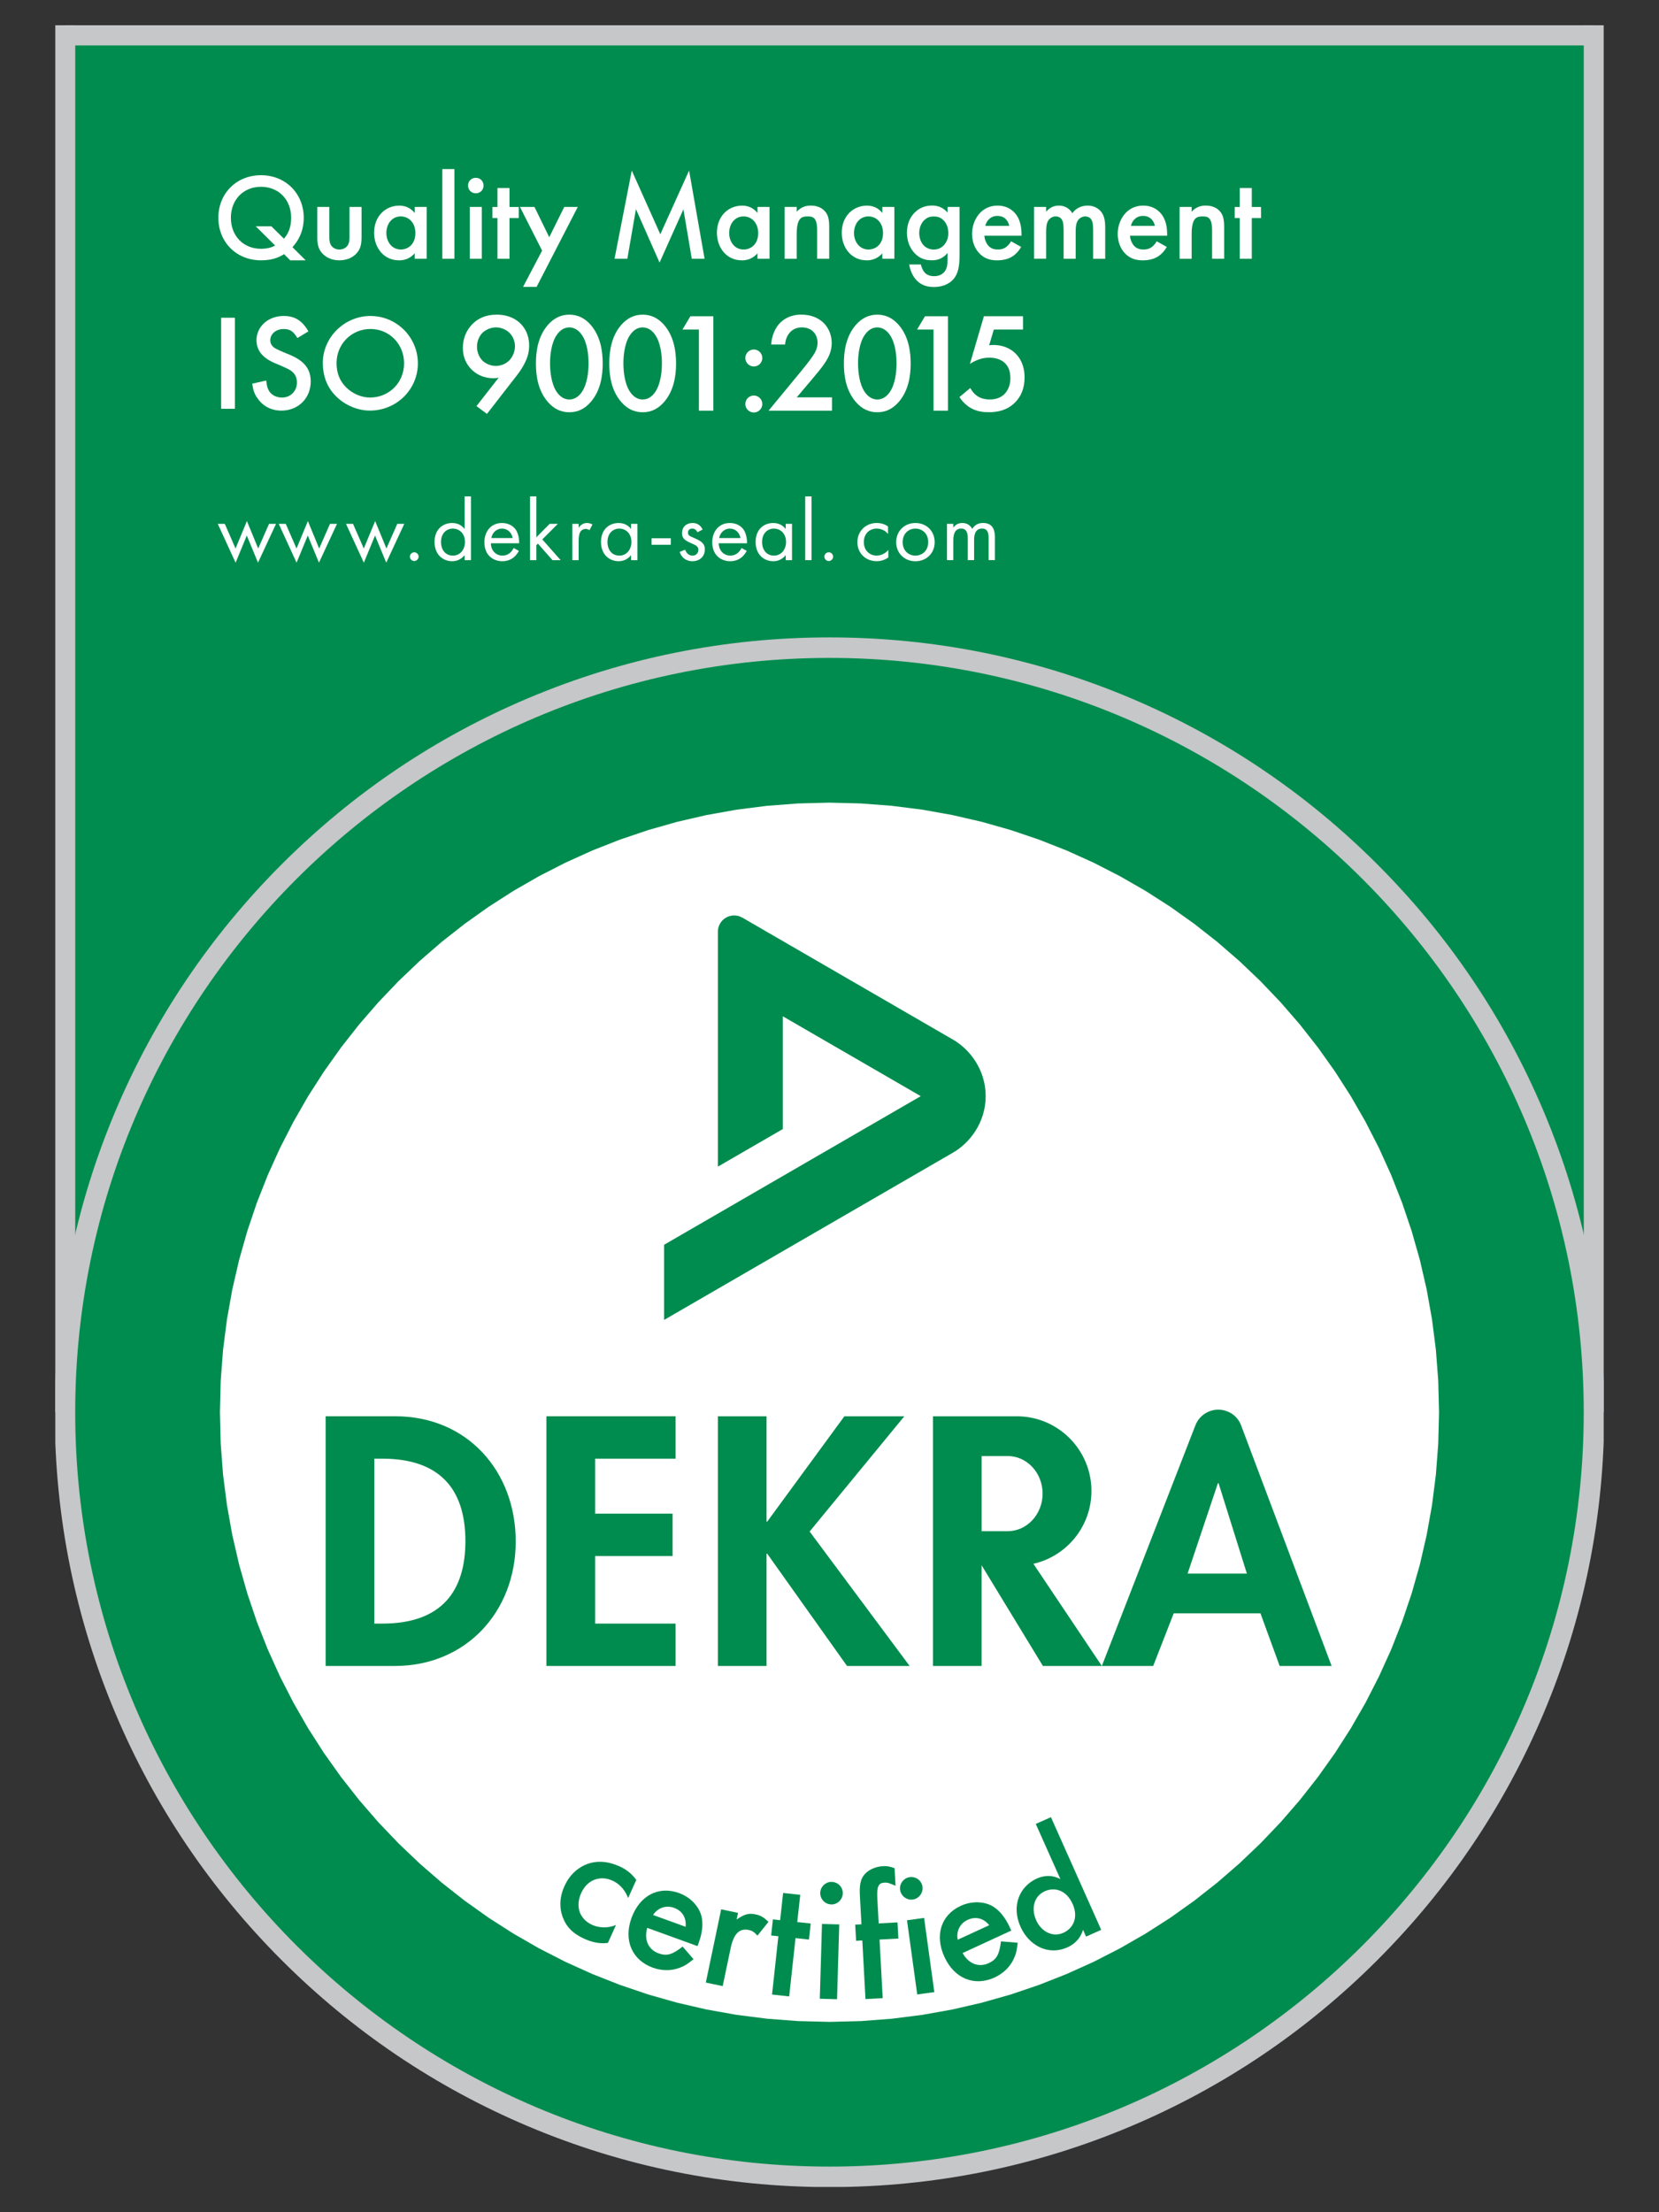
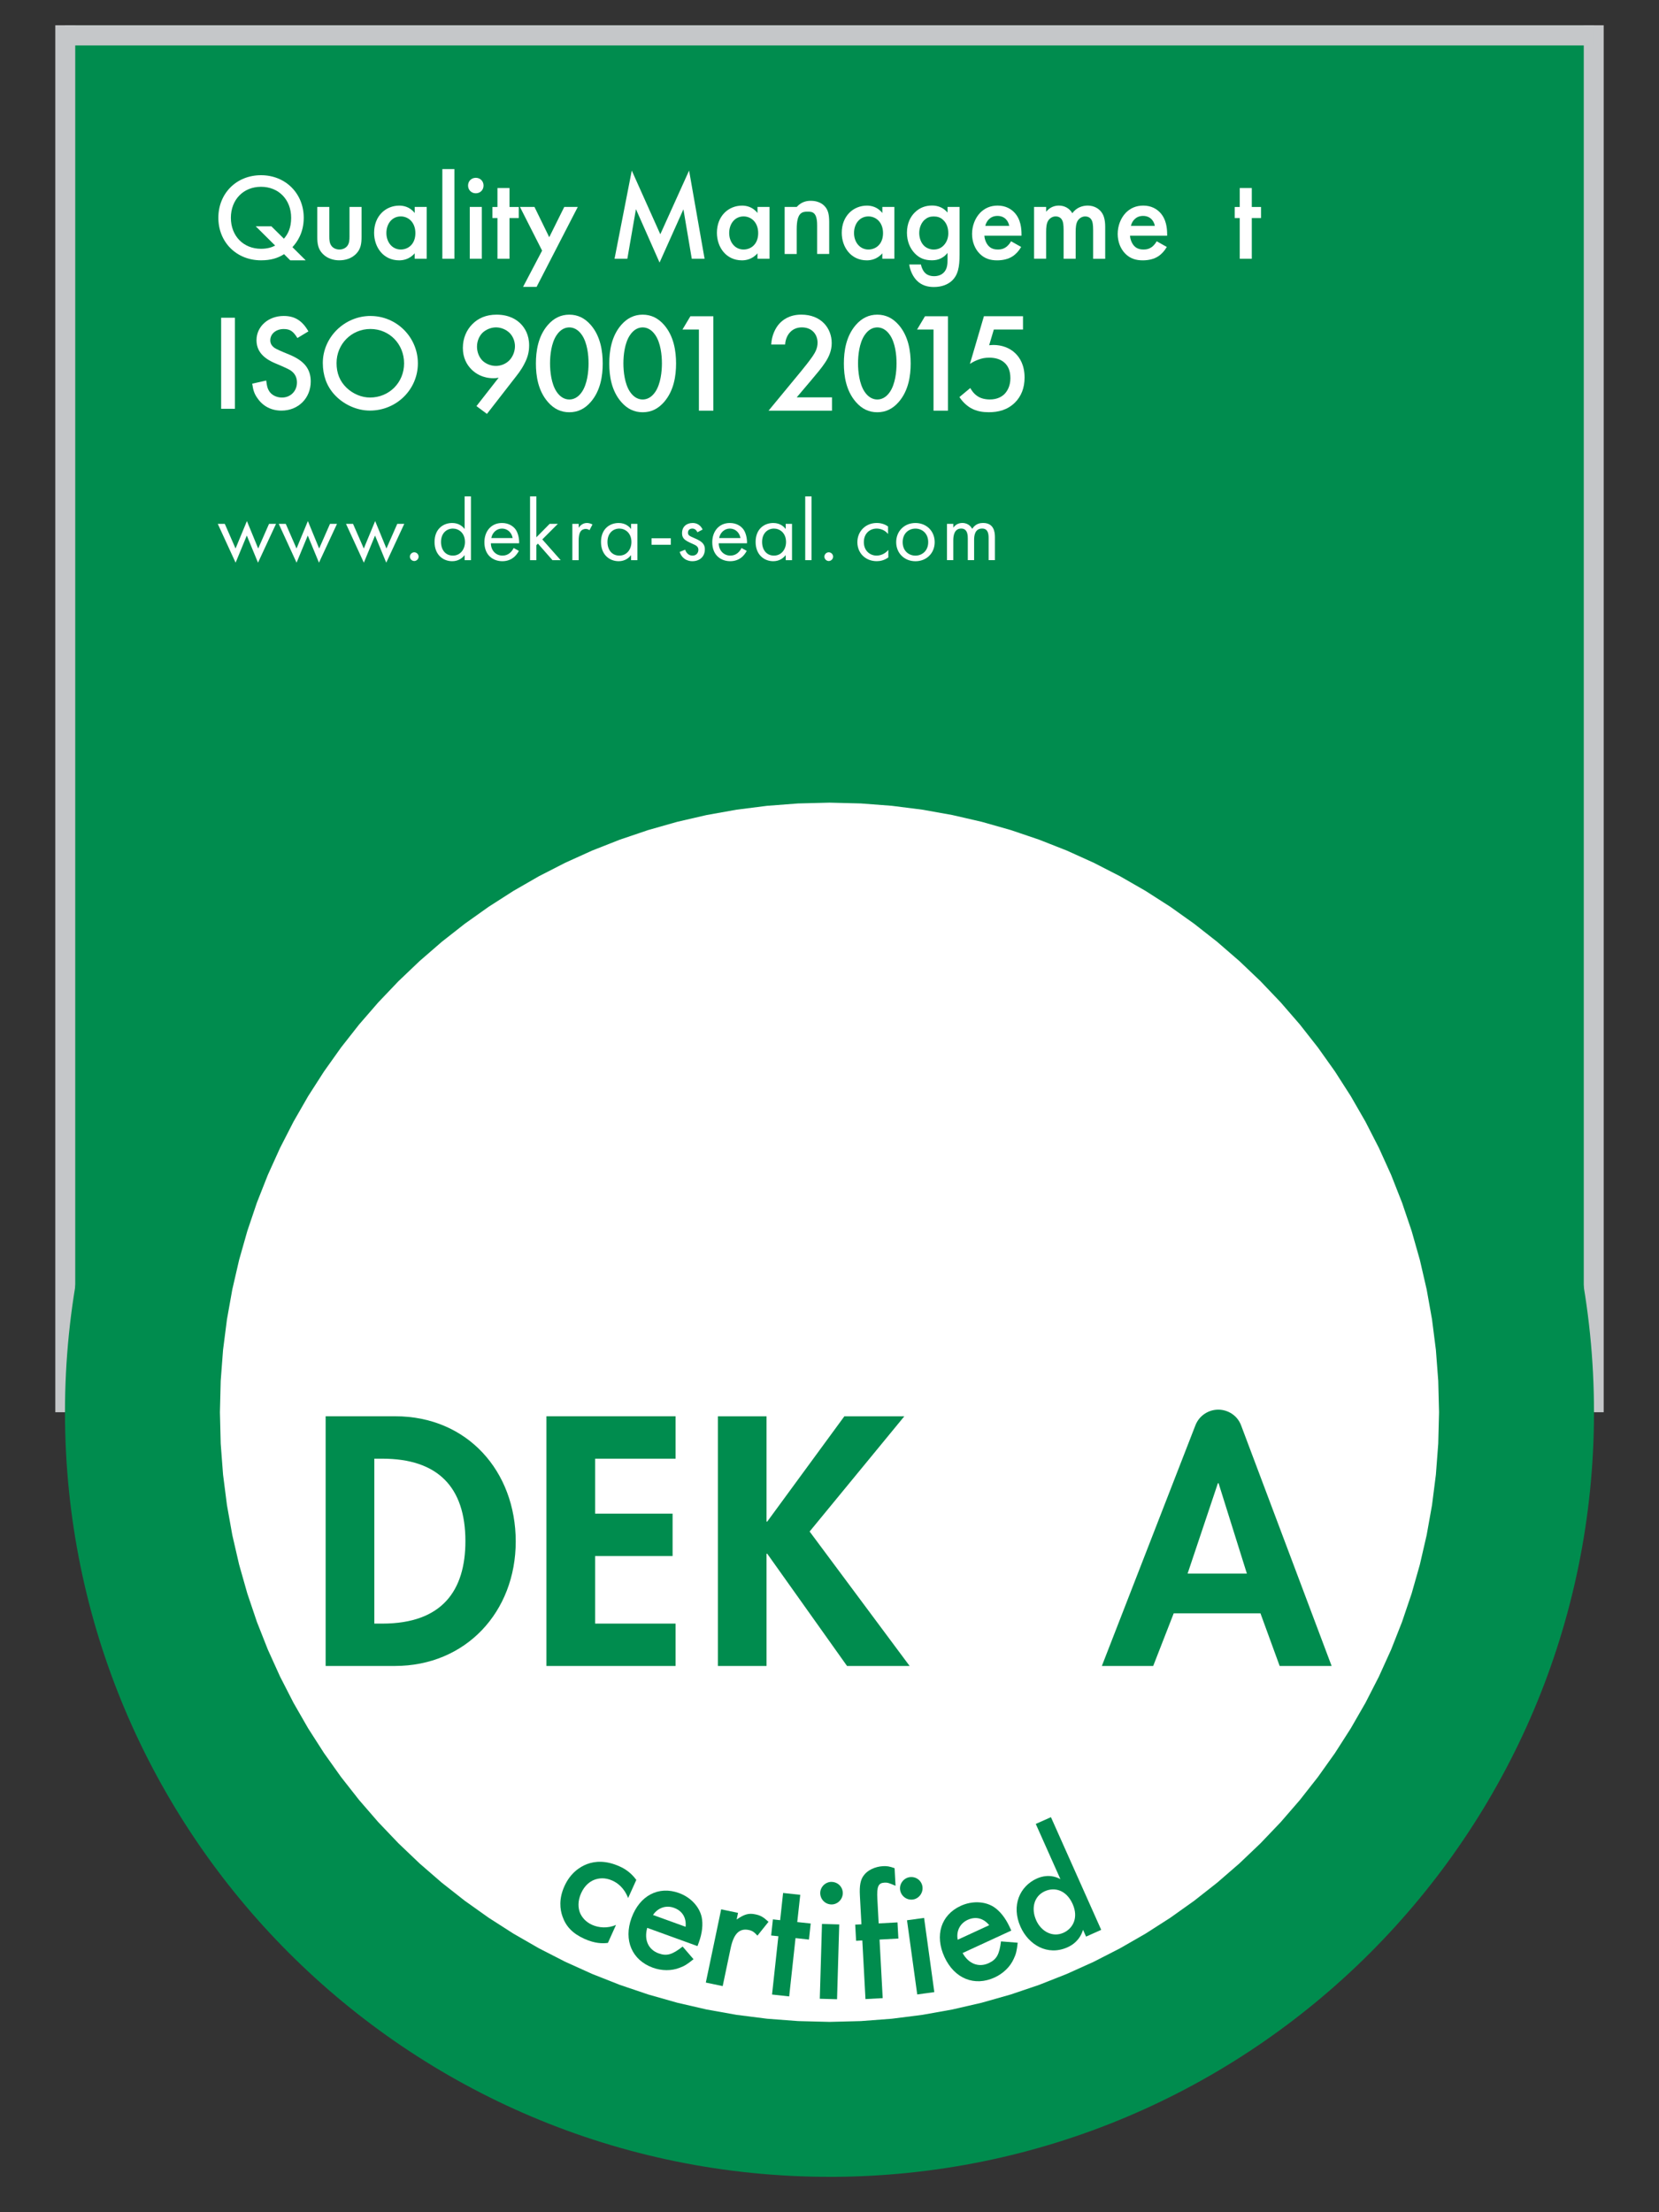
<svg xmlns="http://www.w3.org/2000/svg" id="Layer_1" viewBox="0 0 600 800">
  <rect x="0" y="0" width="600" height="800" fill="#333333" stroke="none" />
  <defs>
    <style>.cls-1{clip-path:url(#clippath-4);}.cls-2,.cls-3{fill:#fff;}.cls-3,.cls-4{fill-rule:evenodd;}.cls-5{fill:none;}.cls-6{clip-path:url(#clippath-1);}.cls-7{clip-path:url(#clippath-3);}.cls-8,.cls-4{fill:#008c4e;}.cls-9{fill:#c5c7c9;}.cls-10{clip-path:url(#clippath-2);}.cls-11{fill:#008b4e;}.cls-12{clip-path:url(#clippath);}</style>
    <clipPath id="clippath">
      <rect class="cls-5" x="20" y="9.13" width="560" height="781.74" />
    </clipPath>
    <clipPath id="clippath-1">
      <polygon class="cls-5" points="288.65 290.54 277.45 291.4 266.42 292.8 255.56 294.74 244.9 297.2 234.44 300.17 224.19 303.64 214.18 307.58 204.42 312 194.91 316.87 185.68 322.18 176.74 327.91 168.09 334.06 159.77 340.6 151.77 347.53 144.11 354.83 136.81 362.49 129.88 370.48 123.34 378.81 117.19 387.46 111.45 396.4 106.15 405.63 101.28 415.14 96.86 424.9 92.91 434.91 89.45 445.16 86.48 455.62 84.02 466.28 82.08 477.14 80.67 488.17 79.82 499.37 79.54 510.71 79.82 522.06 80.67 533.25 82.08 544.28 84.02 555.14 86.48 565.8 89.45 576.26 92.91 586.51 96.86 596.52 101.28 606.29 106.15 615.79 111.45 625.02 117.19 633.97 123.34 642.61 129.88 650.94 136.81 658.94 144.11 666.59 151.77 673.89 159.77 680.82 168.09 687.37 176.74 693.52 185.68 699.25 194.91 704.56 204.42 709.43 214.18 713.84 224.19 717.79 234.44 721.26 244.9 724.23 255.56 726.69 266.42 728.63 277.45 730.03 288.65 730.88 299.99 731.17 311.33 730.88 322.53 730.03 333.56 728.63 344.42 726.69 355.09 724.23 365.55 721.26 375.79 717.79 385.8 713.84 395.57 709.43 405.07 704.56 414.31 699.25 423.25 693.52 431.89 687.37 440.22 680.82 448.22 673.89 455.88 666.59 463.18 658.94 470.11 650.94 476.65 642.61 482.8 633.97 488.53 625.02 493.84 615.79 498.71 606.29 503.13 596.52 507.07 586.51 510.54 576.26 513.51 565.8 515.97 555.14 517.91 544.28 519.31 533.25 520.16 522.06 520.45 510.71 520.16 499.37 519.31 488.17 517.91 477.14 515.97 466.28 513.51 455.62 510.54 445.16 507.07 434.91 503.13 424.9 498.71 415.14 493.84 405.63 488.53 396.4 482.8 387.46 476.65 378.81 470.11 370.48 463.18 362.49 455.88 354.83 448.22 347.53 440.22 340.6 431.89 334.06 423.25 327.91 414.31 322.18 405.07 316.87 395.57 312 385.8 307.58 375.79 303.64 365.55 300.17 355.09 297.2 344.42 294.74 333.56 292.8 322.53 291.4 311.33 290.54 299.99 290.26 288.65 290.54" />
    </clipPath>
    <clipPath id="clippath-2">
      <rect class="cls-5" x="20" y="9.13" width="560" height="70.03" />
    </clipPath>
    <clipPath id="clippath-3">
      <rect class="cls-5" x="20" y="9.13" width="560" height="781.74" />
    </clipPath>
    <clipPath id="clippath-4">
      <rect class="cls-5" x="20" y="9.13" width="560" height="781.74" />
    </clipPath>
  </defs>
  <rect class="cls-8" x="23.5" y="9.13" width="552.98" height="497.88" />
  <g class="cls-12">
    <path class="cls-9" d="M580.2,510.71H19.79v-2942.12h560.41V510.71ZM27.21,503.3h545.58v-2927.29H27.21V503.3Z" />
    <path class="cls-8" d="M299.99,787.21c152.71,0,276.5-123.79,276.5-276.49s-123.79-276.5-276.5-276.5S23.5,358,23.5,510.71s123.79,276.49,276.49,276.49" />
-     <path class="cls-9" d="M299.99,790.91c-37.82,0-74.52-7.41-109.07-22.02-33.37-14.11-63.33-34.32-89.06-60.05-25.73-25.73-45.94-55.7-60.05-89.06-14.61-34.55-22.02-71.24-22.02-109.07s7.41-74.52,22.02-109.07c14.11-33.37,34.32-63.33,60.05-89.07s55.7-45.94,89.06-60.05c34.55-14.61,71.24-22.02,109.07-22.02s74.52,7.41,109.07,22.02c33.37,14.11,63.33,34.32,89.07,60.05,25.73,25.73,45.94,55.7,60.05,89.07,14.61,34.55,22.02,71.24,22.02,109.07s-7.41,74.52-22.02,109.07c-14.11,33.37-34.32,63.33-60.05,89.06-25.73,25.73-55.7,45.94-89.07,60.05-34.55,14.61-71.24,22.02-109.07,22.02ZM299.99,237.92c-150.42,0-272.79,122.37-272.79,272.79s122.37,272.79,272.79,272.79,272.79-122.37,272.79-272.79-122.37-272.79-272.79-272.79Z" />
  </g>
  <polygon class="cls-2" points="288.65 290.55 277.45 291.4 266.42 292.8 255.56 294.74 244.9 297.2 234.44 300.17 224.19 303.64 214.18 307.58 204.42 312 194.91 316.87 185.68 322.18 176.74 327.91 168.09 334.06 159.76 340.6 151.77 347.53 144.11 354.83 136.81 362.49 129.88 370.48 123.34 378.81 117.19 387.46 111.45 396.4 106.15 405.63 101.28 415.14 96.86 424.9 92.91 434.91 89.45 445.16 86.48 455.62 84.02 466.28 82.08 477.14 80.67 488.17 79.82 499.37 79.54 510.71 79.82 522.05 80.67 533.25 82.08 544.28 84.02 555.14 86.48 565.8 89.45 576.26 92.91 586.51 96.86 596.52 101.28 606.28 106.15 615.79 111.45 625.02 117.19 633.97 123.34 642.61 129.88 650.94 136.81 658.94 144.11 666.59 151.77 673.89 159.76 680.82 168.09 687.37 176.74 693.52 185.68 699.25 194.91 704.56 204.42 709.43 214.18 713.84 224.19 717.79 234.44 721.26 244.9 724.23 255.56 726.69 266.42 728.63 277.45 730.03 288.65 730.88 299.99 731.17 311.33 730.88 322.53 730.03 333.56 728.63 344.42 726.69 355.09 724.23 365.55 721.26 375.79 717.79 385.8 713.84 395.57 709.43 405.07 704.56 414.31 699.25 423.25 693.52 431.89 687.37 440.22 680.82 448.22 673.89 455.88 666.59 463.18 658.94 470.11 650.94 476.65 642.61 482.8 633.97 488.53 625.02 493.84 615.79 498.71 606.28 503.13 596.52 507.07 586.51 510.54 576.26 513.51 565.8 515.97 555.14 517.91 544.28 519.31 533.25 520.16 522.05 520.45 510.71 520.16 499.37 519.31 488.17 517.91 477.14 515.97 466.28 513.51 455.62 510.54 445.16 507.07 434.91 503.13 424.9 498.71 415.14 493.84 405.63 488.53 396.4 482.8 387.46 476.65 378.81 470.11 370.48 463.18 362.49 455.88 354.83 448.22 347.53 440.22 340.6 431.89 334.06 423.25 327.91 414.31 322.18 405.07 316.87 395.57 312 385.8 307.58 375.79 303.64 365.55 300.17 355.09 297.2 344.42 294.74 333.56 292.8 322.53 291.4 311.33 290.55 299.99 290.26 288.65 290.55" />
  <g class="cls-6">
    <path class="cls-4" d="M135.38,527.5h2.88c20,0,30.06,10.19,30.06,29.82,0,17.85-8.39,29.82-30.06,29.82h-2.88v-59.64ZM117.77,602.46h25.03c25.75,0,43.72-19.64,43.72-45.02s-17.49-45.28-43.59-45.28h-25.16v90.3Z" />
    <polygon class="cls-8" points="244.33 527.5 244.33 512.16 197.62 512.16 197.62 602.46 244.33 602.46 244.33 587.13 215.23 587.13 215.23 562.7 243.25 562.7 243.25 547.37 215.23 547.37 215.23 527.5 244.33 527.5" />
    <path class="cls-4" d="M429.51,569.05l10.96-32.69h.24l10.24,32.69h-21.44ZM398.5,602.46l33.83-87.01c1.42-3.65,4.85-5.68,8.27-5.68s6.89,2.02,8.26,5.68l32.74,87.01h-18.79l-6.95-19.04h-31.37l-7.42,19.04h-18.57Z" />
    <polygon class="cls-8" points="277.48 550.25 277.23 550.25 277.23 512.17 259.63 512.17 259.63 602.46 277.23 602.46 277.23 561.87 277.48 561.87 306.34 602.46 328.98 602.46 292.81 553.84 327.06 512.17 305.38 512.17 277.48 550.25" />
-     <path class="cls-8" d="M373.74,565.51l24.76,36.95h-21.32l-22.16-36.4v36.4h-17.6v-90.29h30.3c14.92,0,27.01,12.09,27.01,27.01,0,12.84-8.97,23.59-20.98,26.33M364.43,526.54h-9.4v27.18h9.4c6.98,0,12.64-6.09,12.64-13.59s-5.66-13.59-12.64-13.59" />
-     <path class="cls-8" d="M268.44,331.82l76.3,44.18c5.87,3.39,11.74,10.73,11.74,20.39s-5.87,16.99-11.74,20.39l-104.57,60.55v-27.18l92.83-53.75-49.89-28.88v40.78l-23.48,13.59v-84.95c0-2.09,1.09-4.03,2.94-5.1,1.65-.95,3.88-1.15,5.87,0" />
  </g>
  <g class="cls-10">
    <rect class="cls-9" x="23.5" y="9.02" width="552.99" height="7.41" />
  </g>
  <rect class="cls-2" x="79.98" y="114.9" width="4.98" height="32.93" />
  <g class="cls-7">
    <path class="cls-3" d="M111.53,119.81c-2.22-3.86-4.93-5.55-8.91-5.55-5.61,0-9.85,3.82-9.85,8.76,0,3.7,2.15,6.41,6.71,8.33q4.48,1.87,5.63,2.61c1.49,1.04,2.29,2.46,2.29,4.34,0,3.15-2.34,5.47-5.42,5.47-2.04,0-3.94-.99-4.77-2.56-.49-.84-.68-1.63-.93-3.6l-5.06,1.14c.35,2.46.79,3.74,1.94,5.32,1.95,2.83,4.98,4.42,8.62,4.42,6.12,0,10.6-4.51,10.6-10.53,0-4.54-2.36-7.5-7.71-9.71q-4.38-1.77-5.33-2.41c-1.1-.74-1.59-1.68-1.59-2.76,0-2.37,2.09-4.09,4.83-4.09,2.29,0,3.44.74,4.98,3.25l3.99-2.41Z" />
    <path class="cls-3" d="M133.96,118.97c6.85,0,12.18,5.42,12.18,12.42s-5.43,12.37-12.33,12.37c-3.01,0-6.11-1.29-8.44-3.5-2.46-2.36-3.65-5.27-3.65-8.97,0-6.9,5.43-12.32,12.23-12.32M134.01,114.26c-9.42,0-17.26,7.72-17.26,16.99,0,4.49,1.38,8.33,4.14,11.38,3.25,3.62,8.14,5.85,12.88,5.85,9.62,0,17.36-7.62,17.36-17.08s-7.69-17.13-17.11-17.13" />
    <path class="cls-4" d="M236.17,692.51c1.78-2.64,4.74-3.62,7.58-2.59,3.02,1.09,4.52,3.55,4.21,6.86l-11.79-4.27ZM252.26,703.75l.51-1.39c1.21-3.32,1.55-6.55.99-9.14-.87-3.81-4.04-7.15-8.21-8.65-7.37-2.68-14.22.93-17.16,9.02-2.91,8.04.15,15.23,7.71,17.98,3.2,1.16,6.74,1.21,9.7.03,1.72-.61,2.88-1.35,5.02-3.1l-3.94-4.57c-3.74,2.95-5.73,3.53-8.69,2.46-3.75-1.37-5.32-4.94-4.11-9.22l18.19,6.6Z" />
    <path class="cls-4" d="M260.82,690.46l-5.55,26.49,6.1,1.28,2.88-13.72c1.1-5.22,3.16-7.28,6.56-6.57,1.26.26,1.95.74,3.13,2.04l4-5c-1.82-1.69-2.87-2.32-4.76-2.7-2.39-.51-3.99-.05-6.76,1.87l.5-2.4-6.1-1.28Z" />
    <polygon class="cls-4" points="287.71 700.87 292.57 701.4 293.2 695.59 288.34 695.07 289.42 685.22 283.22 684.55 282.15 694.39 279.53 694.1 278.9 699.92 281.51 700.2 279.22 721.28 285.42 721.96 287.71 700.87" />
    <path class="cls-4" d="M300.81,680.54c-2.18-.06-4.1,1.74-4.16,3.93-.06,2.25,1.68,4.16,3.99,4.23,2.18.07,4.1-1.74,4.16-3.99.07-2.25-1.68-4.1-3.99-4.16M303.52,695.93l-6.24-.18-.79,27.05,6.24.18.79-27.04Z" />
    <path class="cls-4" d="M318.1,701.4l6.81-.37-.32-5.84-6.81.37-.47-8.87c-.24-4.43.33-5.75,2.51-5.87,1.16-.07,1.68.1,4.06,1.13l-.34-6.36c-1.84-.67-2.81-.82-4.23-.73-2.82.15-5.59,1.46-6.91,3.33-1.21,1.55-1.6,3.76-1.41,7.29l.56,10.4-2.25.13.32,5.84,2.25-.13,1.14,21.2,6.23-.34-1.14-21.2Z" />
    <path class="cls-4" d="M329,678.83c-2.16.3-3.77,2.4-3.47,4.57.31,2.23,2.35,3.83,4.64,3.52,2.16-.3,3.76-2.41,3.45-4.64-.31-2.23-2.33-3.76-4.63-3.45M334.21,693.57l-6.18.85,3.7,26.83,6.18-.85-3.7-26.83Z" />
    <path class="cls-4" d="M346.37,701.47c-.6-3.12.82-5.9,3.56-7.18,2.92-1.35,5.73-.65,7.84,1.91l-11.4,5.26ZM365.75,698.14l-.63-1.34c-1.48-3.22-3.51-5.76-5.73-7.21-3.31-2.09-7.91-2.23-11.95-.37-7.13,3.29-9.46,10.68-5.85,18.51,3.59,7.78,10.84,10.74,18.15,7.37,3.1-1.43,5.65-3.88,6.93-6.81.8-1.64,1.1-2.99,1.39-5.75l-6.04-.48c-.58,4.74-1.59,6.55-4.45,7.87-3.62,1.67-7.27.24-9.43-3.66l17.6-8.12Z" />
  </g>
  <path class="cls-2" d="M102.73,91.92c-2.31,1.47-4.89,2.22-8.32,2.22-8.9,0-15.44-6.58-15.44-15.39s6.54-15.39,15.44-15.39,15.44,6.67,15.44,15.39c0,5.43-2.4,8.81-4.09,10.63l4.8,4.76h-5.6l-2.22-2.22ZM102.68,86.32c1.42-1.65,2.62-3.83,2.62-7.56,0-6.58-4.54-11.21-10.9-11.21s-10.9,4.63-10.9,11.21,4.54,11.21,10.9,11.21c2.22,0,3.83-.49,5.12-1.16l-7.03-6.98h5.65l4.54,4.49Z" />
  <path class="cls-2" d="M119.1,74.84v10.72c0,1.11.04,2.4.8,3.38.58.76,1.6,1.29,2.85,1.29s2.27-.53,2.85-1.29c.76-.98.8-2.27.8-3.38v-10.72h4.36v10.85c0,2.4-.27,4.4-2,6.14s-4,2.31-6.09,2.31c-1.91,0-4.23-.58-5.92-2.31-1.73-1.73-2-3.74-2-6.14v-10.85h4.36Z" />
  <path class="cls-2" d="M149.97,74.84h4.36v18.73h-4.36v-1.96c-1.91,2.22-4.27,2.54-5.6,2.54-5.78,0-9.07-4.8-9.07-9.96,0-6.09,4.18-9.83,9.12-9.83,1.38,0,3.78.36,5.56,2.67v-2.18ZM139.74,84.27c0,3.25,2.05,5.96,5.2,5.96,2.76,0,5.29-2,5.29-5.92s-2.54-6.05-5.29-6.05c-3.16,0-5.2,2.67-5.2,6.01Z" />
  <path class="cls-2" d="M164.34,61.14v32.43h-4.36v-32.43h4.36Z" />
  <path class="cls-2" d="M172.08,64.3c1.6,0,2.8,1.2,2.8,2.8s-1.2,2.8-2.8,2.8-2.8-1.2-2.8-2.8,1.2-2.8,2.8-2.8ZM174.26,74.84v18.73h-4.36v-18.73h4.36Z" />
  <path class="cls-2" d="M184.27,78.85v14.72h-4.36v-14.72h-1.82v-4h1.82v-6.85h4.36v6.85h3.34v4h-3.34Z" />
  <path class="cls-2" d="M196.06,90.63l-8.01-15.79h5.25l5.34,10.94,5.43-10.94h4.89l-14.9,28.91h-4.89l6.89-13.12Z" />
  <path class="cls-2" d="M222.26,93.57l6.23-31.89,10.32,23.04,10.41-23.04,5.6,31.89h-4.63l-3.02-17.88-8.63,19.26-8.54-19.31-3.11,17.93h-4.63Z" />
  <path class="cls-2" d="M273.95,74.84h4.36v18.73h-4.36v-1.96c-1.91,2.22-4.27,2.54-5.6,2.54-5.78,0-9.07-4.8-9.07-9.96,0-6.09,4.18-9.83,9.12-9.83,1.38,0,3.78.36,5.56,2.67v-2.18ZM263.72,84.27c0,3.25,2.05,5.96,5.2,5.96,2.76,0,5.29-2,5.29-5.92s-2.54-6.05-5.29-6.05c-3.16,0-5.2,2.67-5.2,6.01Z" />
-   <path class="cls-2" d="M283.78,74.84h4.36v1.73c1.87-2.09,4-2.22,5.07-2.22,3.47,0,4.94,1.73,5.52,2.54.71,1.02,1.16,2.31,1.16,5.2v11.48h-4.36v-10.41c0-4.76-1.78-4.89-3.43-4.89-1.96,0-3.96.27-3.96,6.32v8.99h-4.36v-18.73Z" />
+   <path class="cls-2" d="M283.78,74.84h4.36c1.87-2.09,4-2.22,5.07-2.22,3.47,0,4.94,1.73,5.52,2.54.71,1.02,1.16,2.31,1.16,5.2v11.48h-4.36v-10.41c0-4.76-1.78-4.89-3.43-4.89-1.96,0-3.96.27-3.96,6.32v8.99h-4.36v-18.73Z" />
  <path class="cls-2" d="M319.1,74.84h4.36v18.73h-4.36v-1.96c-1.91,2.22-4.27,2.54-5.6,2.54-5.78,0-9.07-4.8-9.07-9.96,0-6.09,4.18-9.83,9.12-9.83,1.38,0,3.78.36,5.56,2.67v-2.18ZM308.87,84.27c0,3.25,2.05,5.96,5.2,5.96,2.76,0,5.29-2,5.29-5.92s-2.54-6.05-5.29-6.05c-3.16,0-5.2,2.67-5.2,6.01Z" />
  <path class="cls-2" d="M342.68,74.84h4.36v17.21c0,4.4-.49,7.56-3.07,9.74-1.2.98-3.16,2-6.23,2-2.18,0-4.36-.53-6.14-2.31-1.38-1.38-2.45-3.56-2.76-5.83h4.23c.18,1.02.71,2.22,1.38,2.94.53.58,1.6,1.29,3.38,1.29s2.89-.71,3.43-1.25c1.42-1.38,1.42-3.34,1.42-4.72v-2.45c-2,2.54-4.45,2.67-5.69,2.67-2.4,0-4.4-.67-6.18-2.54-1.69-1.78-2.8-4.31-2.8-7.43,0-3.43,1.29-5.78,2.76-7.25,1.87-1.91,4.09-2.58,6.36-2.58,1.87,0,3.96.62,5.56,2.54v-2.05ZM334.36,79.51c-1.11,1.02-1.91,2.76-1.91,4.76,0,1.87.71,3.69,1.87,4.72.8.71,2,1.25,3.34,1.25s2.58-.4,3.65-1.51c1.29-1.38,1.65-2.98,1.65-4.4,0-2.09-.67-3.65-1.78-4.72-1.07-1.07-2.27-1.33-3.51-1.33s-2.31.31-3.29,1.25Z" />
  <path class="cls-2" d="M369.32,89.3c-.8,1.42-1.96,2.67-3.16,3.43-1.51.98-3.51,1.42-5.52,1.42-2.49,0-4.54-.62-6.32-2.4-1.78-1.78-2.76-4.36-2.76-7.16s1.02-5.69,2.98-7.7c1.56-1.56,3.6-2.54,6.27-2.54,2.98,0,4.89,1.29,6.01,2.45,2.4,2.49,2.62,5.96,2.62,7.92v.53h-13.43c.09,1.33.67,2.85,1.6,3.78,1.02,1.02,2.27,1.2,3.34,1.2,1.2,0,2.09-.27,2.98-.93.76-.58,1.33-1.33,1.73-2.05l3.65,2.05ZM365.01,81.69c-.18-1.02-.67-1.91-1.33-2.54-.58-.53-1.51-1.07-2.94-1.07-1.51,0-2.49.62-3.07,1.2-.62.58-1.11,1.47-1.33,2.4h8.67Z" />
  <path class="cls-2" d="M373.99,74.84h4.36v1.73c1.47-1.78,3.2-2.22,4.63-2.22,1.96,0,3.78.93,4.85,2.76,1.56-2.22,3.91-2.76,5.56-2.76,2.27,0,4.27,1.07,5.34,2.94.36.62.98,2,.98,4.72v11.57h-4.36v-10.32c0-2.09-.22-2.94-.4-3.34-.27-.71-.93-1.65-2.49-1.65-1.07,0-2,.58-2.58,1.38-.76,1.07-.85,2.67-.85,4.27v9.65h-4.36v-10.32c0-2.09-.22-2.94-.4-3.34-.27-.71-.93-1.65-2.49-1.65-1.07,0-2,.58-2.58,1.38-.76,1.07-.85,2.67-.85,4.27v9.65h-4.36v-18.73Z" />
  <path class="cls-2" d="M421.99,89.3c-.8,1.42-1.96,2.67-3.16,3.43-1.51.98-3.51,1.42-5.52,1.42-2.49,0-4.54-.62-6.32-2.4-1.78-1.78-2.76-4.36-2.76-7.16s1.02-5.69,2.98-7.7c1.56-1.56,3.6-2.54,6.27-2.54,2.98,0,4.89,1.29,6.01,2.45,2.4,2.49,2.62,5.96,2.62,7.92v.53h-13.43c.09,1.33.67,2.85,1.6,3.78,1.02,1.02,2.27,1.2,3.34,1.2,1.2,0,2.09-.27,2.98-.93.76-.58,1.33-1.33,1.73-2.05l3.65,2.05ZM417.67,81.69c-.18-1.02-.67-1.91-1.33-2.54-.58-.53-1.51-1.07-2.94-1.07-1.51,0-2.49.62-3.07,1.2-.62.58-1.11,1.47-1.33,2.4h8.67Z" />
-   <path class="cls-2" d="M426.62,74.84h4.36v1.73c1.87-2.09,4-2.22,5.07-2.22,3.47,0,4.94,1.73,5.52,2.54.71,1.02,1.16,2.31,1.16,5.2v11.48h-4.36v-10.41c0-4.76-1.78-4.89-3.43-4.89-1.96,0-3.96.27-3.96,6.32v8.99h-4.36v-18.73Z" />
  <path class="cls-2" d="M452.73,78.85v14.72h-4.36v-14.72h-1.82v-4h1.82v-6.85h4.36v6.85h3.34v4h-3.34Z" />
  <g class="cls-1">
    <path class="cls-11" d="M227.17,686.38c-1.5-3.83-3.91-5.49-5.7-6.3-2.74-1.24-4.98-.88-6.54-.29-1.56.59-3.49,2.02-4.75,4.82-1.32,2.92-1.07,5.4-.45,7.04.75,1.84,2.25,3.45,4.39,4.42,2.39,1.07,5.62,1.38,8.67.03l-2.93,6.5c-1.83.25-4.64.28-8.52-1.47-4.18-1.88-6.62-4.42-7.88-8-.96-2.65-1.4-6.44.67-11.03,2.12-4.71,5.51-6.99,8.2-8,2.85-1.08,6.8-1.39,11.75.84,1.91.86,4.04,2.18,6.05,4.88l-2.96,6.56Z" />
    <path class="cls-11" d="M374.61,659.58l5.48-2.44,18.18,40.75-5.48,2.44-1.1-2.46c-1.16,3.87-3.94,5.58-5.62,6.33-7.27,3.24-14.1-.95-16.99-7.43-3.42-7.66-.26-14.7,5.95-17.46,1.73-.77,4.95-1.67,8.48.24l-8.9-19.95ZM374.72,694.38c1.82,4.08,5.91,6.34,9.88,4.57,3.47-1.55,5.53-5.48,3.34-10.4-2.29-5.14-6.58-6.18-10.04-4.64-3.97,1.77-5.04,6.27-3.17,10.46" />
  </g>
  <path class="cls-2" d="M81.3,189.44l3.89,8.92,4.11-9.93,4.08,9.93,3.92-8.92h2.53l-6.52,14.04-4.05-9.81-4.05,9.81-6.45-14.04h2.53Z" />
  <path class="cls-2" d="M103.35,189.44l3.89,8.92,4.11-9.93,4.08,9.93,3.92-8.92h2.53l-6.52,14.04-4.05-9.81-4.05,9.81-6.45-14.04h2.53Z" />
  <path class="cls-2" d="M127.68,189.44l3.89,8.92,4.11-9.93,4.08,9.93,3.92-8.92h2.53l-6.52,14.04-4.05-9.81-4.05,9.81-6.45-14.04h2.53Z" />
  <path class="cls-2" d="M149.82,199.72c.85,0,1.58.73,1.58,1.58s-.73,1.58-1.58,1.58-1.58-.73-1.58-1.58.73-1.58,1.58-1.58Z" />
  <path class="cls-2" d="M168.04,179.51h2.28v23.06h-2.28v-1.83c-.76.98-2.18,2.21-4.49,2.21-3.32,0-6.39-2.34-6.39-6.96s3.04-6.86,6.39-6.86c2.53,0,3.89,1.39,4.49,2.18v-11.8ZM159.5,195.99c0,2.82,1.58,4.93,4.3,4.93s4.36-2.31,4.36-4.9c0-3.38-2.34-4.87-4.36-4.87-2.25,0-4.3,1.64-4.3,4.84Z" />
  <path class="cls-2" d="M187.65,199.22c-.38.73-.95,1.52-1.61,2.12-1.2,1.08-2.69,1.61-4.37,1.61-3.16,0-6.48-1.99-6.48-6.86,0-3.92,2.4-6.96,6.36-6.96,2.56,0,4.18,1.27,4.97,2.4.82,1.17,1.3,3.19,1.23,4.93h-10.22c.03,2.72,1.9,4.46,4.18,4.46,1.08,0,1.93-.32,2.69-.95.6-.51,1.08-1.17,1.36-1.8l1.9,1.04ZM185.41,194.57c-.38-2.06-1.93-3.42-3.86-3.42s-3.51,1.46-3.86,3.42h7.72Z" />
  <path class="cls-2" d="M193.98,179.51v14.8l4.81-4.87h2.97l-5.63,5.63,6.64,7.5h-2.97l-5.25-5.98-.57.57v5.41h-2.28v-23.06h2.28Z" />
  <path class="cls-2" d="M207.01,189.44h2.28v1.42c.22-.35,1.2-1.74,2.97-1.74.7,0,1.46.25,2.02.54l-1.08,2.06c-.51-.35-.98-.44-1.33-.44-.92,0-1.49.38-1.83.82-.38.51-.76,1.39-.76,3.54v6.93h-2.28v-13.13Z" />
  <path class="cls-2" d="M228.24,189.44h2.28v13.13h-2.28v-1.83c-.76.98-2.18,2.21-4.49,2.21-3.32,0-6.39-2.34-6.39-6.96s3.04-6.86,6.39-6.86c2.53,0,3.89,1.39,4.49,2.18v-1.87ZM219.7,195.99c0,2.82,1.58,4.93,4.3,4.93s4.36-2.31,4.36-4.9c0-3.38-2.34-4.87-4.36-4.87-2.25,0-4.3,1.64-4.3,4.84Z" />
  <path class="cls-2" d="M235.64,194.66h6.96v2.34h-6.96v-2.34Z" />
  <path class="cls-2" d="M252.22,192.48c-.32-.76-.98-1.33-1.83-1.33s-1.58.47-1.58,1.49c0,.95.63,1.23,2.12,1.87,1.9.79,2.78,1.39,3.29,2.02.57.7.7,1.39.7,2.12,0,2.75-1.99,4.3-4.52,4.3-.54,0-3.48-.06-4.59-3.35l1.96-.82c.25.7,1.01,2.15,2.66,2.15,1.49,0,2.15-1.11,2.15-2.09,0-1.23-.89-1.64-2.12-2.18-1.58-.7-2.59-1.2-3.19-1.93-.51-.63-.6-1.27-.6-1.93,0-2.31,1.61-3.67,3.83-3.67.7,0,2.56.13,3.61,2.37l-1.87.98Z" />
  <path class="cls-2" d="M270.06,199.22c-.38.73-.95,1.52-1.61,2.12-1.2,1.08-2.69,1.61-4.37,1.61-3.16,0-6.48-1.99-6.48-6.86,0-3.92,2.4-6.96,6.36-6.96,2.56,0,4.18,1.27,4.97,2.4.82,1.17,1.3,3.19,1.23,4.93h-10.22c.03,2.72,1.9,4.46,4.18,4.46,1.08,0,1.93-.32,2.69-.95.6-.51,1.08-1.17,1.36-1.8l1.9,1.04ZM267.81,194.57c-.38-2.06-1.93-3.42-3.86-3.42s-3.51,1.46-3.86,3.42h7.72Z" />
  <path class="cls-2" d="M284.16,189.44h2.28v13.13h-2.28v-1.83c-.76.98-2.18,2.21-4.49,2.21-3.32,0-6.39-2.34-6.39-6.96s3.04-6.86,6.39-6.86c2.53,0,3.89,1.39,4.49,2.18v-1.87ZM275.62,195.99c0,2.82,1.58,4.93,4.3,4.93s4.36-2.31,4.36-4.9c0-3.38-2.34-4.87-4.36-4.87-2.25,0-4.3,1.64-4.3,4.84Z" />
  <path class="cls-2" d="M293.5,179.51v23.06h-2.28v-23.06h2.28Z" />
  <path class="cls-2" d="M299.73,199.72c.85,0,1.58.73,1.58,1.58s-.73,1.58-1.58,1.58-1.58-.73-1.58-1.58.73-1.58,1.58-1.58Z" />
  <path class="cls-2" d="M321.18,193.11c-1.2-1.52-2.94-1.96-4.11-1.96-2.44,0-4.65,1.71-4.65,4.9s2.28,4.87,4.62,4.87c1.36,0,3.04-.6,4.24-2.06v2.72c-1.42,1.04-2.94,1.36-4.18,1.36-4.08,0-7.02-2.91-7.02-6.86s2.97-6.96,7.02-6.96c2.09,0,3.45.82,4.08,1.27v2.72Z" />
  <path class="cls-2" d="M324.12,196.06c0-3.99,2.94-6.93,6.96-6.93s6.96,2.94,6.96,6.93-2.97,6.9-6.96,6.9-6.96-2.91-6.96-6.9ZM326.46,196.06c0,3.23,2.28,4.87,4.62,4.87s4.62-1.68,4.62-4.87-2.21-4.9-4.62-4.9-4.62,1.71-4.62,4.9Z" />
  <path class="cls-2" d="M342.5,189.44h2.28v1.39c.73-1.08,1.87-1.71,3.26-1.71,2.37,0,3.32,1.68,3.57,2.12,1.27-1.99,3.07-2.12,3.95-2.12,3.89,0,4.27,3.26,4.27,5.12v8.32h-2.28v-7.97c0-1.49-.19-3.45-2.34-3.45-2.63,0-2.91,2.53-2.91,4.11v7.31h-2.28v-7.78c0-.92.03-3.64-2.37-3.64-2.59,0-2.88,2.69-2.88,4.27v7.15h-2.28v-13.13Z" />
  <path class="cls-2" d="M172.31,146.87l8.04-10.29c-.67.15-1.23.2-1.84.2-4.05,0-6.61-1.79-7.99-3.18-1.74-1.74-3.12-4.25-3.12-7.78s1.33-6.45,3.38-8.55c2.15-2.2,5.02-3.48,8.81-3.48,4.66,0,7.38,1.89,8.81,3.38,1.43,1.49,2.97,3.94,2.97,7.73,0,2.46-.56,4.4-1.64,6.5-1.28,2.56-2.61,4.1-4.15,6.09l-9.47,12.19-3.79-2.82ZM184.24,130.28c1.28-1.33,2-3.28,2-5.07s-.72-3.64-2-4.87c-1.28-1.23-3.12-1.95-4.86-1.95-1.9,0-3.74.87-4.87,1.95-1.13,1.13-2,2.92-2,5.02,0,1.9.72,3.79,2,5.07,1.13,1.08,2.92,1.9,4.81,1.9,1.74,0,3.58-.67,4.92-2.05Z" />
  <path class="cls-2" d="M198.17,145.39c-3.58-4.1-4.35-9.47-4.35-13.93s.77-9.88,4.35-13.98c2.15-2.46,4.71-3.69,7.73-3.69s5.58,1.23,7.73,3.69c3.58,4.1,4.35,9.58,4.35,13.98s-.77,9.83-4.35,13.93c-2.15,2.46-4.66,3.69-7.73,3.69s-5.58-1.23-7.73-3.69ZM201.29,121.22c-1.9,2.82-2.36,7.22-2.36,10.19s.46,7.37,2.36,10.24c1.49,2.25,3.28,2.82,4.61,2.82s3.12-.56,4.61-2.82c1.89-2.87,2.35-7.22,2.35-10.24s-.46-7.37-2.35-10.19c-1.49-2.25-3.28-2.82-4.61-2.82s-3.12.56-4.61,2.82Z" />
  <path class="cls-2" d="M224.7,145.39c-3.58-4.1-4.35-9.47-4.35-13.93s.77-9.88,4.35-13.98c2.15-2.46,4.71-3.69,7.73-3.69s5.58,1.23,7.73,3.69c3.58,4.1,4.35,9.58,4.35,13.98s-.77,9.83-4.35,13.93c-2.15,2.46-4.66,3.69-7.73,3.69s-5.58-1.23-7.73-3.69ZM227.82,121.22c-1.9,2.82-2.36,7.22-2.36,10.19s.46,7.37,2.36,10.24c1.49,2.25,3.28,2.82,4.61,2.82s3.12-.56,4.61-2.82c1.89-2.87,2.35-7.22,2.35-10.24s-.46-7.37-2.35-10.19c-1.49-2.25-3.28-2.82-4.61-2.82s-3.12.56-4.61,2.82Z" />
  <path class="cls-2" d="M252.76,119.17h-5.94l2.87-4.81h8.3v34.16h-5.22v-29.34Z" />
-   <path class="cls-2" d="M272.63,126.39c1.69,0,3.07,1.38,3.07,3.07s-1.38,3.07-3.07,3.07-3.07-1.38-3.07-3.07,1.38-3.07,3.07-3.07ZM272.63,143.03c1.69,0,3.07,1.38,3.07,3.07s-1.38,3.07-3.07,3.07-3.07-1.38-3.07-3.07,1.38-3.07,3.07-3.07Z" />
  <path class="cls-2" d="M300.9,148.51h-22.94l11.83-14.34c1.18-1.43,2.97-3.69,4.1-5.33.97-1.43,1.79-2.92,1.79-4.92,0-2.87-1.9-5.53-5.69-5.53s-5.84,2.97-6.04,6.2h-5.02c.15-3.33,1.54-5.99,2.87-7.48,1.23-1.38,3.69-3.33,7.99-3.33,7.27,0,11.01,4.97,11.01,10.29,0,2.82-1.08,5.12-2.46,7.17-1.23,1.84-2.82,3.74-4.86,6.15l-5.33,6.3h12.75v4.81Z" />
  <path class="cls-2" d="M309.55,145.39c-3.58-4.1-4.35-9.47-4.35-13.93s.77-9.88,4.35-13.98c2.15-2.46,4.71-3.69,7.73-3.69s5.58,1.23,7.73,3.69c3.58,4.1,4.35,9.58,4.35,13.98s-.77,9.83-4.35,13.93c-2.15,2.46-4.66,3.69-7.73,3.69s-5.58-1.23-7.73-3.69ZM312.68,121.22c-1.9,2.82-2.36,7.22-2.36,10.19s.46,7.37,2.36,10.24c1.49,2.25,3.28,2.82,4.61,2.82s3.12-.56,4.61-2.82c1.89-2.87,2.35-7.22,2.35-10.24s-.46-7.37-2.35-10.19c-1.49-2.25-3.28-2.82-4.61-2.82s-3.12.56-4.61,2.82Z" />
  <path class="cls-2" d="M337.61,119.17h-5.94l2.87-4.81h8.3v34.16h-5.22v-29.34Z" />
  <path class="cls-2" d="M369.98,119.17h-10.55l-1.69,5.68c.51-.05,1.08-.1,1.59-.1,2.87,0,5.79.97,7.89,3.02,1.64,1.59,3.33,4.3,3.33,8.76,0,3.74-1.18,6.76-3.48,9.06-2.71,2.66-5.99,3.48-9.47,3.48-2,0-4.35-.26-6.56-1.54-.51-.31-2.46-1.49-4.05-3.94l3.94-3.28c.1.26,1.02,1.95,2.61,2.97,1.13.77,2.71,1.18,4.46,1.18,2.76,0,4.35-1.08,5.22-1.9,1.02-1.02,2.2-2.87,2.2-5.79s-.97-4.51-2.05-5.53c-1.69-1.59-3.94-1.89-5.58-1.89-1.49,0-2.61.2-3.99.72-1.08.41-2.05.87-3.02,1.54l5.07-17.26h14.13v4.81Z" />
</svg>